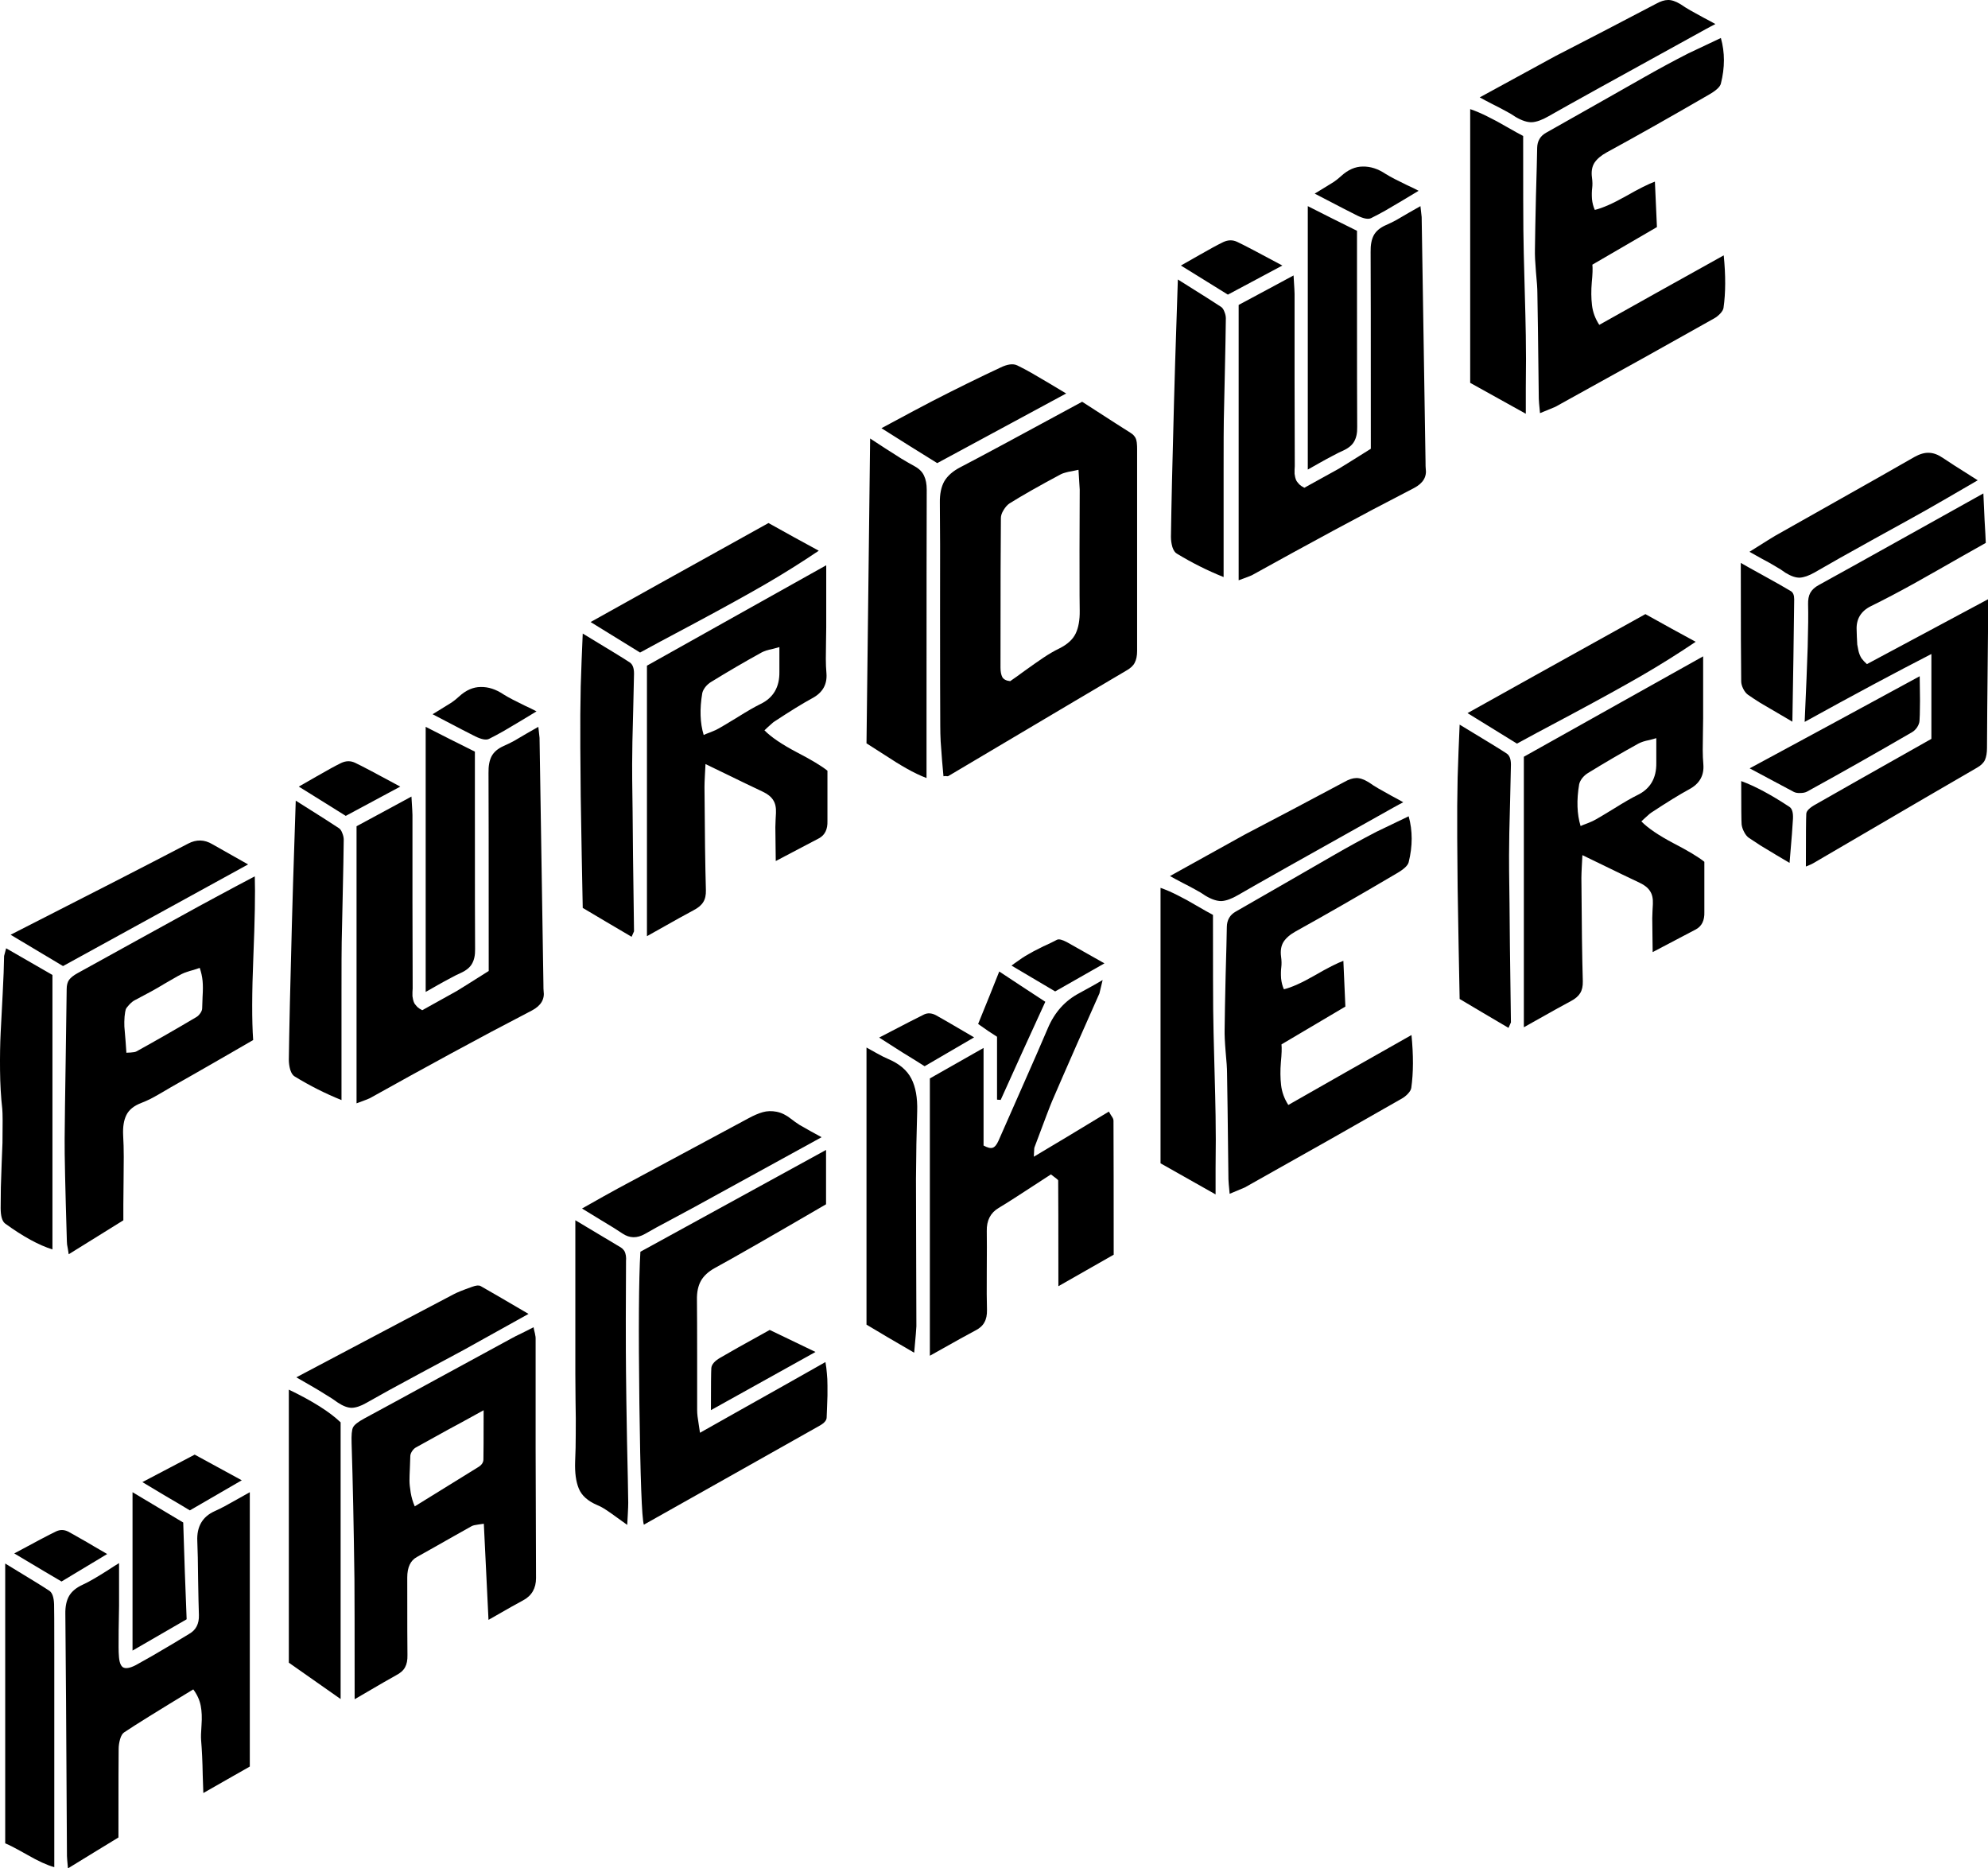
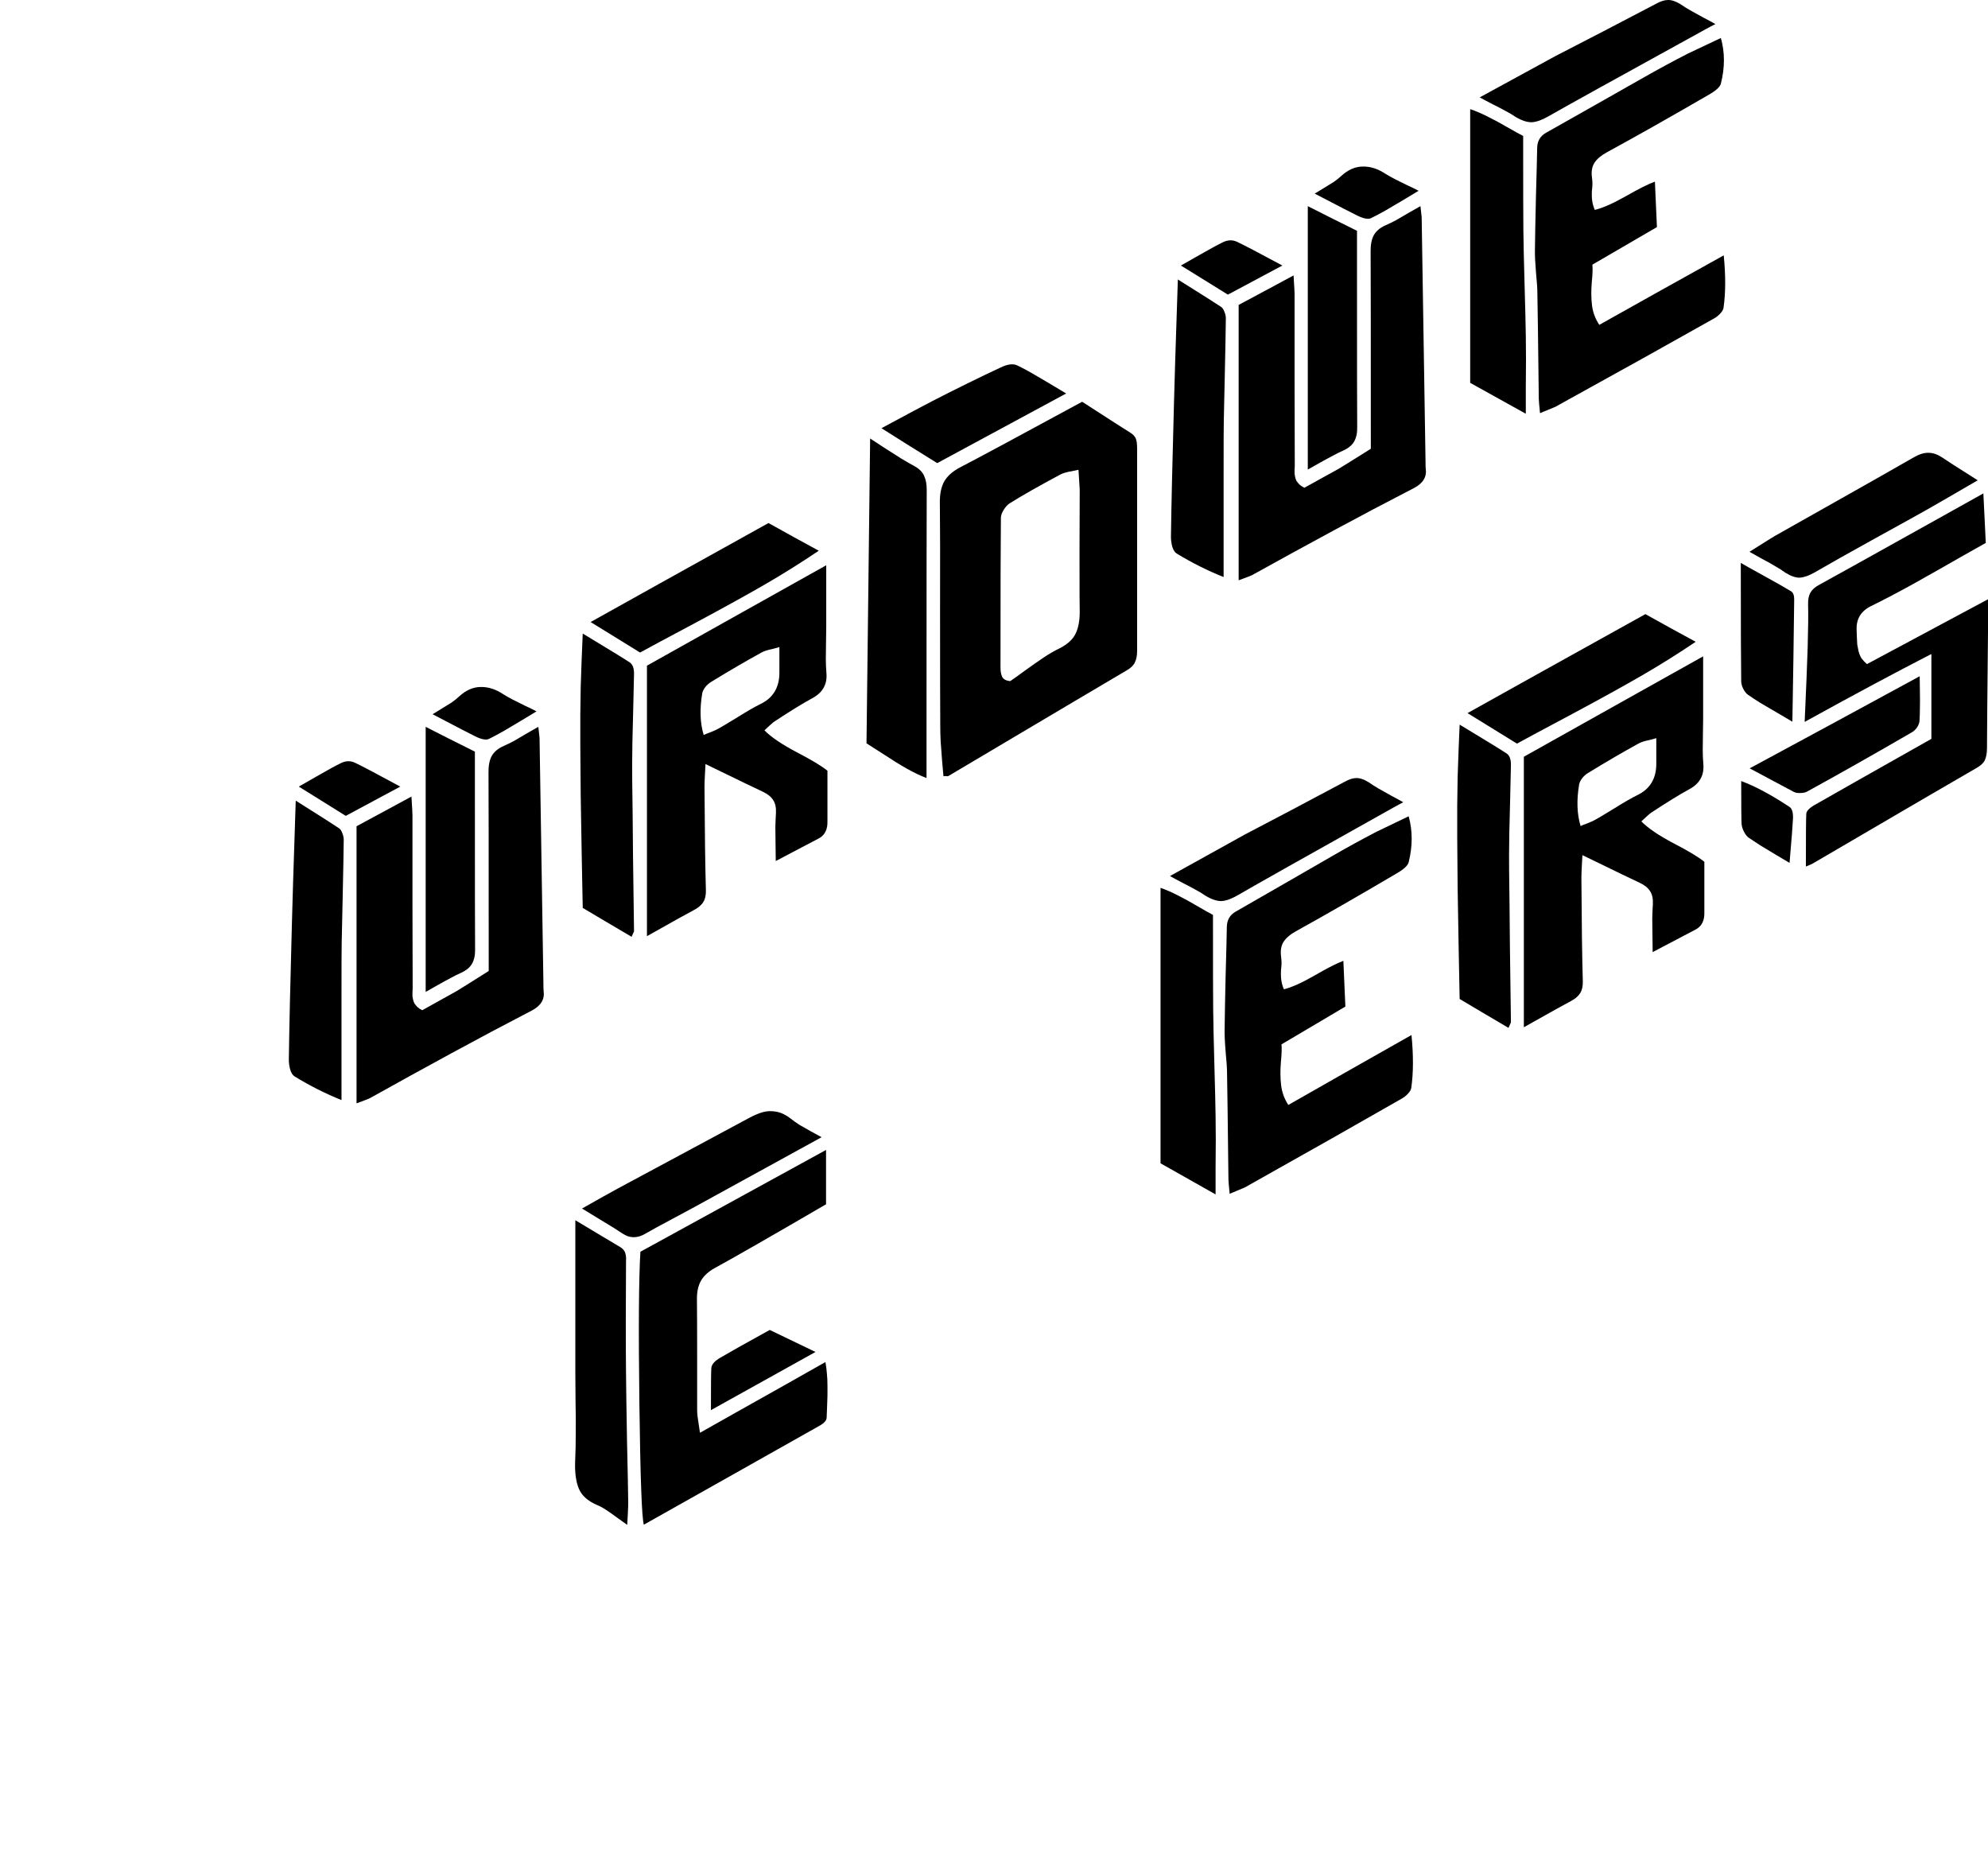
<svg xmlns="http://www.w3.org/2000/svg" width="548" height="515" viewBox="0 0 548 515" fill="none">
-   <path d="M34.002 336.369C32.584 337.26 30.195 338.746 26.834 340.826C23.512 342.905 20.88 344.539 18.939 345.728C18.864 345.282 18.789 344.799 18.715 344.279C18.64 343.797 18.565 343.388 18.491 343.054C18.453 342.757 18.435 342.478 18.435 342.218C17.987 327.512 17.781 318.079 17.819 313.919C17.856 308.98 17.949 301.887 18.099 292.639C18.248 283.392 18.341 276.726 18.379 272.641C18.379 271.564 18.603 270.71 19.051 270.078C19.536 269.447 20.283 268.853 21.291 268.296C25.024 266.253 30.605 263.171 38.034 259.048C45.501 254.926 51.101 251.844 54.834 249.801C56.252 249.021 57.764 248.204 59.37 247.35C61.012 246.459 62.879 245.456 64.97 244.342C67.097 243.228 68.852 242.299 70.234 241.556C70.383 246.236 70.252 253.608 69.841 263.672C69.431 273.699 69.412 281.368 69.785 286.679C68.068 287.682 65.66 289.074 62.562 290.857C59.5 292.602 56.719 294.199 54.218 295.648C51.754 297.059 49.402 298.396 47.162 299.658C46.826 299.844 46.005 300.327 44.698 301.107C43.429 301.85 42.365 302.444 41.506 302.889C40.685 303.298 39.845 303.669 38.986 304.004C36.933 304.783 35.552 305.898 34.842 307.346C34.133 308.757 33.834 310.614 33.946 312.917C34.058 314.811 34.114 316.816 34.114 318.933C34.114 321.013 34.096 323.389 34.058 326.063C34.021 328.737 34.002 330.724 34.002 332.024V336.369ZM34.842 290.188C35.141 290.151 35.496 290.133 35.906 290.133C36.317 290.095 36.653 290.058 36.914 290.021C37.213 289.984 37.456 289.91 37.642 289.798C43.279 286.679 48.786 283.522 54.162 280.328C54.535 280.105 54.89 279.753 55.226 279.27C55.562 278.787 55.73 278.341 55.73 277.933C55.73 277.524 55.767 276.447 55.842 274.702C55.954 272.956 55.954 271.508 55.842 270.357C55.73 269.206 55.468 268.017 55.058 266.792C54.647 266.94 54.087 267.126 53.378 267.349C52.669 267.534 52.053 267.72 51.53 267.906C51.045 268.054 50.578 268.24 50.13 268.463C49.458 268.797 48.749 269.187 48.002 269.633C47.255 270.041 46.415 270.524 45.482 271.081C44.586 271.601 43.895 272.009 43.41 272.307C42.402 272.901 41.114 273.606 39.546 274.423C38.389 275.018 37.586 275.445 37.138 275.705C36.69 275.927 36.186 276.336 35.626 276.93C35.104 277.487 34.786 277.914 34.674 278.211C34.562 278.509 34.45 279.177 34.338 280.217C34.264 281.22 34.245 282.129 34.282 282.946C34.357 283.726 34.469 285.082 34.618 287.013C34.73 288.35 34.805 289.408 34.842 290.188ZM1.691 261.388C4.752 263.171 9.008 265.622 14.459 268.741V344.391C10.726 343.24 6.376 340.863 1.411 337.26C0.59 336.629 0.179 335.199 0.179 332.971C0.179 331.188 0.198 329.294 0.235 327.289C0.31 325.283 0.385 323.074 0.459 320.66C0.571 318.209 0.646 316.315 0.683 314.978C0.758 309.927 0.739 306.826 0.627 305.675C0.254 302.407 0.049 298.841 0.011 294.979C-0.026 291.117 0.03 287.7 0.179 284.729C0.329 281.721 0.515 278.119 0.739 273.922C0.963 269.688 1.094 266.216 1.131 263.505C1.131 263.468 1.318 262.762 1.691 261.388ZM2.923 257.656C24.315 246.774 40.629 238.4 51.866 232.532C54.143 231.344 56.364 231.399 58.53 232.699C58.903 232.922 62.188 234.779 68.385 238.27C51.997 247.257 34.992 256.597 17.371 266.29C14.459 264.545 9.643 261.667 2.923 257.656Z" fill="black" />
  <path d="M98.283 227.748C100.151 226.739 102.748 225.338 106.074 223.545C109.437 221.715 111.885 220.388 113.417 219.566C113.454 220.052 113.492 220.669 113.529 221.416C113.566 222.125 113.604 222.742 113.641 223.265C113.678 223.751 113.697 224.217 113.697 224.666C113.697 229.971 113.697 237.928 113.697 248.537C113.734 259.147 113.753 267.123 113.753 272.465C113.753 272.577 113.734 272.913 113.697 273.474C113.697 273.997 113.697 274.37 113.697 274.594C113.734 274.781 113.79 275.099 113.865 275.547C113.977 275.995 114.108 276.35 114.258 276.612C114.444 276.873 114.706 277.191 115.042 277.564C115.416 277.901 115.864 278.199 116.388 278.461C121.47 275.659 124.627 273.903 125.86 273.193C126.682 272.708 129.634 270.859 134.716 267.646C134.716 235.257 134.698 217.063 134.66 213.066C134.623 211.161 134.903 209.629 135.501 208.471C136.136 207.276 137.257 206.323 138.864 205.613C139.798 205.202 140.751 204.735 141.723 204.212C142.694 203.652 143.871 202.961 145.254 202.139C146.674 201.317 147.72 200.719 148.393 200.346C148.617 202.289 148.729 203.297 148.729 203.372C148.991 218.651 149.346 241.215 149.794 271.064C149.794 272.222 149.813 272.913 149.85 273.137C150.187 275.416 149.122 277.209 146.655 278.517C138.883 282.552 131.465 286.493 124.403 290.341C121.899 291.723 118.144 293.778 113.137 296.505C108.167 299.269 104.43 301.343 101.926 302.725C101.739 302.837 100.525 303.304 98.283 304.126V227.748ZM81.523 220.687C88.287 224.946 92.267 227.486 93.462 228.308C93.836 228.57 94.135 229.018 94.359 229.653C94.621 230.288 94.752 230.886 94.752 231.446C94.714 235.033 94.621 240.132 94.471 246.744C94.322 253.319 94.228 257.653 94.191 259.745C94.154 261.239 94.135 265.797 94.135 273.418V303.229C89.688 301.436 85.391 299.269 81.243 296.729C80.72 296.43 80.309 295.814 80.01 294.88C79.749 293.946 79.618 293.012 79.618 292.078C79.73 283.71 80.01 271.288 80.458 254.813C80.533 251.227 80.888 239.852 81.523 220.687ZM117.34 273.418V200.346C118.947 201.168 121.227 202.326 124.179 203.82C127.131 205.277 129.373 206.398 130.905 207.182V219.679C130.905 244.521 130.924 258.493 130.961 261.594C130.998 263.238 130.718 264.583 130.12 265.629C129.56 266.637 128.551 267.478 127.093 268.15C126.159 268.561 125.188 269.047 124.179 269.607C123.17 270.13 121.974 270.784 120.591 271.568C119.246 272.353 118.162 272.969 117.34 273.418ZM119.246 196.872C119.769 196.535 120.591 196.031 121.712 195.359C122.833 194.686 123.768 194.107 124.515 193.622C125.262 193.099 125.935 192.557 126.533 191.996C128.439 190.241 130.438 189.363 132.53 189.363C134.623 189.325 136.697 189.998 138.752 191.38C139.537 191.866 140.396 192.351 141.33 192.837C142.265 193.323 143.386 193.883 144.694 194.518C146.001 195.116 147.066 195.639 147.889 196.087C146.88 196.685 145.46 197.544 143.629 198.665C141.798 199.748 140.191 200.701 138.808 201.523C137.426 202.307 136.099 203.017 134.829 203.652C134.044 204.063 132.773 203.839 131.017 202.98C129.933 202.457 126.01 200.421 119.246 196.872ZM95.312 224.89C94.341 224.292 92.995 223.452 91.276 222.368C89.558 221.285 87.969 220.295 86.512 219.398C85.092 218.502 83.709 217.643 82.364 216.821C82.813 216.559 84.475 215.607 87.353 213.963C90.267 212.282 92.491 211.068 94.023 210.32C95.368 209.685 96.657 209.667 97.891 210.264C99.572 211.049 103.72 213.234 110.334 216.821C101.926 221.341 96.919 224.031 95.312 224.89Z" fill="black" />
  <path d="M341.44 84.052C343.308 83.05 345.906 81.658 349.231 79.876C352.594 78.057 355.042 76.739 356.574 75.922C356.611 76.405 356.649 77.017 356.686 77.76C356.723 78.465 356.761 79.078 356.798 79.597C356.836 80.08 356.854 80.544 356.854 80.99C356.854 86.261 356.854 94.169 356.854 104.712C356.892 115.255 356.91 123.181 356.91 128.49C356.91 128.601 356.892 128.936 356.854 129.492C356.854 130.012 356.854 130.383 356.854 130.606C356.892 130.792 356.948 131.107 357.022 131.553C357.135 131.998 357.265 132.351 357.415 132.611C357.602 132.871 357.863 133.186 358.2 133.558C358.573 133.892 359.022 134.189 359.545 134.449C364.627 131.664 367.784 129.919 369.017 129.214C369.84 128.731 372.792 126.894 377.874 123.701C377.874 91.514 377.855 73.435 377.818 69.463C377.78 67.569 378.06 66.047 378.658 64.896C379.294 63.708 380.415 62.762 382.021 62.056C382.956 61.648 383.909 61.184 384.88 60.664C385.852 60.107 387.029 59.42 388.411 58.604C389.831 57.787 390.878 57.193 391.55 56.822C391.774 58.752 391.887 59.755 391.887 59.829C392.148 75.013 392.503 97.436 392.952 127.098C392.952 128.249 392.97 128.936 393.008 129.158C393.344 131.423 392.279 133.205 389.813 134.504C382.04 138.514 374.623 142.43 367.56 146.254C365.056 147.628 361.301 149.669 356.294 152.38C351.324 155.127 347.587 157.187 345.083 158.561C344.897 158.672 343.682 159.136 341.44 159.953V84.052ZM324.681 77.036C331.444 81.268 335.424 83.793 336.62 84.609C336.993 84.869 337.292 85.315 337.516 85.946C337.778 86.577 337.909 87.171 337.909 87.728C337.871 91.292 337.778 96.359 337.629 102.93C337.479 109.464 337.386 113.77 337.348 115.849C337.311 117.334 337.292 121.863 337.292 129.437V159.062C332.846 157.28 328.548 155.127 324.4 152.602C323.877 152.305 323.466 151.693 323.167 150.765C322.906 149.837 322.775 148.908 322.775 147.98C322.887 139.664 323.167 127.321 323.616 110.949C323.69 107.385 324.045 96.081 324.681 77.036ZM360.498 129.437V56.822C362.104 57.639 364.384 58.789 367.336 60.274C370.288 61.722 372.53 62.836 374.062 63.615V76.034C374.062 100.721 374.081 114.606 374.118 117.687C374.156 119.32 373.875 120.657 373.277 121.696C372.717 122.699 371.708 123.534 370.251 124.202C369.316 124.611 368.345 125.093 367.336 125.65C366.327 126.17 365.131 126.82 363.749 127.599C362.403 128.379 361.32 128.991 360.498 129.437ZM362.403 53.369C362.927 53.035 363.749 52.534 364.87 51.866C365.991 51.197 366.925 50.622 367.672 50.139C368.42 49.62 369.092 49.081 369.69 48.525C371.596 46.78 373.595 45.907 375.688 45.907C377.78 45.87 379.854 46.538 381.909 47.912C382.694 48.395 383.554 48.877 384.488 49.36C385.422 49.842 386.543 50.399 387.851 51.03C389.159 51.624 390.224 52.144 391.046 52.59C390.037 53.184 388.617 54.037 386.786 55.151C384.955 56.228 383.348 57.174 381.965 57.991C380.583 58.771 379.256 59.476 377.986 60.107C377.201 60.516 375.931 60.293 374.174 59.439C373.091 58.919 369.167 56.896 362.403 53.369ZM338.469 81.212C337.498 80.618 336.153 79.783 334.434 78.707C332.715 77.63 331.127 76.646 329.669 75.755C328.249 74.864 326.867 74.01 325.521 73.194C325.97 72.934 327.633 71.987 330.51 70.353C333.425 68.683 335.648 67.476 337.18 66.734C338.525 66.103 339.815 66.084 341.048 66.678C342.729 67.458 346.877 69.63 353.491 73.194C345.083 77.686 340.076 80.359 338.469 81.212Z" fill="black" />
  <path d="M227.755 155.811V172.852C227.755 173.743 227.737 175.079 227.699 176.861C227.662 178.606 227.644 180.184 227.644 181.595C227.644 182.968 227.699 184.286 227.811 185.548C228.071 188.63 226.772 190.931 223.915 192.453C221.318 193.864 217.848 195.999 213.507 198.857C213.21 199.043 212.932 199.266 212.672 199.526C212.413 199.748 212.079 200.045 211.671 200.417C211.262 200.788 210.947 201.085 210.724 201.308C212.543 203.164 215.492 205.169 219.574 207.322C223.655 209.438 226.494 211.146 228.089 212.445V226.311C228.163 228.576 227.403 230.154 225.807 231.045C225.585 231.156 221.596 233.254 213.841 237.337C213.841 236.298 213.823 234.831 213.786 232.938C213.748 231.007 213.73 229.355 213.73 227.982C213.767 226.608 213.823 225.309 213.897 224.084C213.971 222.599 213.711 221.411 213.118 220.52C212.561 219.629 211.615 218.868 210.279 218.237C209.129 217.717 203.86 215.174 194.473 210.607C194.436 211.239 194.38 212.278 194.306 213.726C194.232 215.174 194.195 216.232 194.195 216.9C194.269 229.56 194.399 239.045 194.584 245.356C194.621 246.73 194.38 247.825 193.861 248.642C193.341 249.496 192.469 250.238 191.245 250.869C190.206 251.389 185.902 253.784 178.333 258.053V183.488C184.455 180.035 193.267 175.098 204.769 168.675C216.309 162.215 223.971 157.927 227.755 155.811ZM214.843 178.365C214.361 178.513 213.748 178.68 213.006 178.866C212.264 179.014 211.671 179.163 211.225 179.311C210.78 179.46 210.372 179.627 210.001 179.813C205.289 182.411 200.614 185.14 195.976 187.999C195.419 188.333 194.9 188.797 194.417 189.391C193.972 189.985 193.694 190.542 193.583 191.061C192.84 195.442 192.97 199.284 193.972 202.589C194.269 202.44 194.918 202.18 195.92 201.809C196.959 201.401 197.72 201.048 198.202 200.751C198.944 200.342 200.651 199.322 203.322 197.688C205.994 196.017 208.09 194.811 209.611 194.068C213.173 192.361 214.917 189.391 214.843 185.158C214.843 184.564 214.843 183.933 214.843 183.265C214.843 182.597 214.843 181.78 214.843 180.815C214.843 179.85 214.843 179.033 214.843 178.365ZM174.103 258.22C172.508 257.292 170.207 255.937 167.202 254.155C164.233 252.373 162.044 251.073 160.634 250.257C160.597 248.957 160.505 244.187 160.356 235.945C160.208 227.703 160.115 222.209 160.078 219.462C160.041 216.677 160.004 212.148 159.967 205.874C159.929 199.563 159.967 194.013 160.078 189.224C160.226 184.435 160.412 179.571 160.634 174.634C168.018 179.089 172.341 181.743 173.602 182.597C174.381 183.117 174.771 184.138 174.771 185.66C174.734 187.961 174.66 191.247 174.548 195.516C174.437 199.786 174.363 202.756 174.326 204.426C174.251 209.178 174.233 212.724 174.27 215.062C174.344 219.666 174.418 226.608 174.493 235.889C174.604 245.171 174.697 252.113 174.771 256.716C174.771 256.753 174.548 257.255 174.103 258.22ZM176.441 179.868C169.725 175.71 165.18 172.907 162.805 171.459C172.155 166.225 188.499 157.129 211.838 144.173C213.544 145.101 215.919 146.419 218.962 148.127C222.004 149.797 224.249 151.022 225.696 151.802C220.909 155.032 215.993 158.113 210.947 161.046C205.938 163.942 199.519 167.487 191.69 171.682C183.861 175.84 178.778 178.569 176.441 179.868Z" fill="black" />
  <path d="M260.079 214.021C260.005 213.205 259.875 211.758 259.689 209.68C259.541 207.64 259.411 205.878 259.299 204.394C259.225 202.91 259.188 201.482 259.188 200.109C259.151 194.619 259.132 184.361 259.132 169.337C259.169 154.312 259.151 144.054 259.077 138.564C259.039 136.153 259.448 134.186 260.302 132.665C261.194 131.144 262.679 129.846 264.759 128.77C269.699 126.21 280.878 120.201 298.297 110.741C306.394 115.971 310.813 118.809 311.556 119.255C312.002 119.514 312.355 119.811 312.615 120.145C312.912 120.479 313.116 120.868 313.228 121.313C313.339 121.759 313.395 122.13 313.395 122.426C313.432 122.723 313.45 123.168 313.45 123.762C313.45 123.947 313.45 124.077 313.45 124.151V150.695V179.464C313.45 180.763 313.228 181.838 312.782 182.692C312.373 183.508 311.593 184.231 310.442 184.862C307.954 186.309 291.612 195.991 261.416 213.91C261.342 213.947 261.231 213.965 261.082 213.965C260.971 213.965 260.822 213.947 260.636 213.91C260.488 213.91 260.302 213.928 260.079 213.965V214.021ZM297.294 129.494C296.811 129.605 296.199 129.735 295.456 129.883C294.75 129.994 294.156 130.124 293.673 130.273C293.227 130.384 292.819 130.532 292.447 130.718C286.468 133.908 281.732 136.598 278.241 138.787C277.647 139.195 277.108 139.807 276.625 140.623C276.143 141.402 275.901 142.125 275.901 142.793C275.827 148.914 275.79 162.659 275.79 184.027C275.79 185.103 275.957 185.975 276.291 186.643C276.663 187.273 277.387 187.644 278.464 187.756C279.392 187.125 280.767 186.142 282.587 184.806C284.444 183.471 286.115 182.302 287.601 181.301C289.086 180.299 290.553 179.446 292.002 178.741C294.23 177.628 295.734 176.255 296.514 174.623C297.294 172.991 297.666 170.895 297.628 168.335C297.591 168.335 297.573 162.77 297.573 151.641L297.628 134.947C297.628 134.687 297.517 132.888 297.294 129.549V129.494ZM239.856 120.868C240.971 121.573 242.363 122.482 244.035 123.595C245.743 124.671 247.229 125.617 248.491 126.433C249.791 127.212 251.017 127.917 252.168 128.548C253.431 129.252 254.285 130.124 254.731 131.163C255.214 132.165 255.455 133.444 255.455 135.003C255.418 142.422 255.4 164.644 255.4 201.667V214.466C253.58 213.761 251.76 212.889 249.94 211.851C248.157 210.849 246.115 209.588 243.812 208.067C241.509 206.583 239.856 205.525 238.854 204.895C239.336 164.384 239.671 136.375 239.856 120.868ZM258.352 127.657C256.644 126.581 254.081 124.986 250.664 122.872C247.247 120.72 244.685 119.106 242.976 118.03C250.07 114.209 254.768 111.705 257.071 110.518C263.645 107.142 269.866 104.082 275.734 101.336C277.703 100.372 279.262 100.168 280.414 100.724C281.714 101.355 283.014 102.041 284.314 102.783C285.614 103.525 287.322 104.527 289.439 105.788C291.556 107.049 293.042 107.94 293.896 108.459C272.354 120.071 260.506 126.47 258.352 127.657Z" fill="black" />
  <path d="M439.618 57.86C441.781 57.34 444.635 56.078 448.179 54.074C451.76 52.032 454.427 50.695 456.18 50.064C456.367 54.036 456.553 58.213 456.74 62.593C452.711 64.932 446.78 68.385 438.946 72.951C439.058 73.99 439.002 75.624 438.778 77.851C438.592 80.079 438.611 82.158 438.834 84.088C439.058 86.019 439.73 87.838 440.849 89.545C450.697 84.014 462.13 77.629 475.149 70.389C475.708 75.921 475.69 80.747 475.093 84.868C475.018 85.35 474.72 85.87 474.198 86.427C473.675 86.984 473.116 87.429 472.519 87.763C461.142 94.186 446.537 102.316 428.707 112.154C428.52 112.228 427.121 112.803 424.51 113.88C424.286 111.653 424.174 110.335 424.174 109.926C423.988 93.74 423.857 84.014 423.783 80.747C423.783 79.559 423.652 77.629 423.391 74.956C423.167 72.283 423.074 70.241 423.111 68.83C423.148 65.378 423.242 60.459 423.391 54.074C423.577 47.688 423.689 43.252 423.727 40.765C423.764 38.871 424.585 37.479 426.189 36.588C429.21 34.88 433.743 32.319 439.786 28.904C445.866 25.451 450.417 22.871 453.438 21.163C457.355 18.936 461.347 16.782 465.413 14.704C465.487 14.666 468.472 13.256 474.365 10.472C475.485 14.444 475.485 18.639 474.365 23.056C474.142 23.947 473.06 24.95 471.12 26.064C460.563 32.189 451.163 37.498 442.919 41.99C441.352 42.843 440.215 43.809 439.506 44.885C438.834 45.962 438.611 47.317 438.834 48.95C438.984 50.027 439.002 50.992 438.89 51.846C438.778 52.7 438.76 53.702 438.834 54.853C438.946 55.967 439.207 56.969 439.618 57.86ZM420.593 114.047C415.52 111.226 410.41 108.386 405.262 105.527V30.073C406.866 30.63 408.47 31.317 410.074 32.133C411.678 32.913 413.431 33.859 415.334 34.973C417.273 36.087 418.784 36.922 419.866 37.479C419.866 51.846 419.884 60.477 419.922 63.373C419.959 66.9 420.071 71.949 420.258 78.52C420.444 85.091 420.556 89.749 420.593 92.497C420.631 94.538 420.649 96.71 420.649 99.012C420.649 101.314 420.631 103.949 420.593 106.919C420.593 109.889 420.593 112.265 420.593 114.047ZM407.892 26.843C421.321 19.493 428.259 15.706 428.707 15.483C431.281 14.147 435.701 11.864 441.968 8.634C448.235 5.367 453.065 2.843 456.46 1.061C457.728 0.355 458.829 0.003 459.761 0.003C460.731 -0.035 461.869 0.337 463.175 1.116C464.033 1.71 464.946 2.286 465.916 2.843C466.886 3.399 468.099 4.068 469.553 4.847C471.045 5.627 472.146 6.221 472.855 6.629C472.519 6.815 472.09 7.038 471.568 7.297C471.045 7.557 470.598 7.799 470.225 8.021C469.852 8.207 469.516 8.393 469.218 8.578C445.605 21.572 431.467 29.405 426.804 32.078C425.051 33.08 423.54 33.618 422.272 33.693C421.004 33.73 419.511 33.247 417.796 32.245C416.938 31.651 416.005 31.094 414.998 30.574C413.991 30.017 412.778 29.386 411.361 28.681C409.981 27.975 408.824 27.363 407.892 26.843Z" fill="black" />
-   <path d="M18.734 515.005C18.549 513.075 18.457 511.942 18.457 511.608C18.272 476.934 18.124 454.678 18.013 444.84C17.976 442.798 18.328 441.146 19.067 439.883C19.806 438.621 21.081 437.582 22.893 436.765C23.854 436.319 24.833 435.8 25.831 435.206C26.866 434.612 28.086 433.869 29.491 432.978C30.896 432.05 32.005 431.345 32.818 430.862V442.668C32.818 443.262 32.781 445.526 32.707 449.462C32.67 453.36 32.688 455.606 32.762 456.2C32.836 458.019 33.224 459.151 33.927 459.597C34.666 460.005 35.831 459.801 37.42 458.984C38.899 458.167 40.451 457.295 42.078 456.367C43.704 455.402 45.534 454.325 47.567 453.137C49.6 451.912 51.134 450.984 52.169 450.353C54.017 449.313 54.904 447.587 54.831 445.174C54.757 443.169 54.683 439.883 54.609 435.317C54.572 430.751 54.498 427.242 54.387 424.792C54.202 420.82 55.791 418.073 59.155 416.551C60.08 416.142 61.022 415.678 61.983 415.158C62.981 414.601 64.183 413.933 65.587 413.154C67.029 412.337 68.119 411.724 68.859 411.316V486.939C67.528 487.719 65.439 488.907 62.593 490.503C59.784 492.099 57.603 493.343 56.05 494.234C56.013 493.009 55.958 491.394 55.884 489.389C55.847 487.347 55.791 485.565 55.718 484.043C55.644 482.484 55.551 481.036 55.44 479.7C55.366 478.883 55.403 477.472 55.551 475.467C55.699 473.463 55.625 471.699 55.33 470.177C55.034 468.618 54.35 467.114 53.278 465.667C43.482 471.606 37.124 475.56 34.204 477.528C33.724 477.862 33.354 478.493 33.095 479.421C32.836 480.349 32.707 481.259 32.707 482.15C32.67 483.932 32.651 492.044 32.651 506.485C31.099 507.413 28.789 508.824 25.721 510.717C22.652 512.611 20.324 514.04 18.734 515.005ZM1.435 430.973C8.606 435.317 12.69 437.842 13.688 438.547C14.428 439.104 14.834 440.31 14.908 442.167C14.945 443.095 14.964 447.271 14.964 454.696V508.267V514.671C12.968 514.114 10.491 512.982 7.534 511.274C4.577 509.604 2.544 508.546 1.435 508.1V430.973ZM36.533 411.316C38.122 412.244 40.451 413.636 43.519 415.492C46.624 417.349 48.953 418.741 50.506 419.669C50.616 422.787 50.764 427.317 50.949 433.257C51.171 439.159 51.337 443.522 51.448 446.343C46.495 449.202 41.523 452.079 36.533 454.975V411.316ZM39.25 408.532C43.279 406.415 48.084 403.891 53.666 400.958C54.221 401.255 58.545 403.613 66.641 408.03C64.238 409.441 59.47 412.207 52.335 416.328C50.82 415.4 48.565 414.063 45.571 412.318C42.614 410.536 40.507 409.274 39.25 408.532ZM29.546 428.356C28.142 429.21 23.946 431.735 16.96 435.93C14.853 434.704 10.509 432.124 3.93 428.189C9.696 425.071 13.541 423.047 15.463 422.119C16.572 421.599 17.681 421.618 18.79 422.175C19.825 422.732 20.915 423.344 22.061 424.013C23.207 424.644 24.519 425.405 25.998 426.296C27.476 427.15 28.659 427.836 29.546 428.356Z" fill="black" />
-   <path d="M97.759 468.382C97.759 449.901 97.74 438.878 97.703 435.316C97.516 420.768 97.255 408.261 96.919 397.796C96.844 395.569 96.975 394.122 97.311 393.454C97.647 392.749 98.711 391.914 100.502 390.949C104.982 388.537 111.701 384.881 120.659 379.982C129.618 375.084 136.337 371.428 140.816 369.016C141.525 368.608 142.589 368.069 144.008 367.401C145.426 366.696 146.453 366.177 147.087 365.843C147.124 366.14 147.199 366.511 147.311 366.956C147.423 367.364 147.498 367.717 147.535 368.014C147.61 368.311 147.647 368.589 147.647 368.849C147.647 373.748 147.647 383.898 147.647 399.299C147.684 414.7 147.722 426.595 147.759 434.982C147.759 437.802 146.583 439.843 144.232 441.105C143.074 441.699 139.883 443.499 134.657 446.505C133.911 431.252 133.481 422.419 133.369 420.007C133.183 420.044 132.66 420.119 131.802 420.23C130.943 420.341 130.346 420.49 130.01 420.675C128.517 421.492 126.93 422.382 125.251 423.347C123.571 424.275 121.704 425.333 119.651 426.52C117.598 427.671 116.012 428.561 114.892 429.192C113.138 430.157 112.261 432.031 112.261 434.815C112.261 447.47 112.279 454.595 112.317 456.191C112.354 457.601 112.13 458.733 111.645 459.587C111.197 460.44 110.357 461.183 109.125 461.813C108.267 462.259 104.478 464.448 97.759 468.382ZM114.332 415.22C125.754 408.169 131.634 404.532 131.97 404.309C132.828 403.752 133.257 403.066 133.257 402.249C133.295 400.876 133.313 396.367 133.313 388.722C131.708 389.613 129.618 390.763 127.042 392.173C124.467 393.547 122.19 394.79 120.211 395.903C118.233 396.979 116.385 398 114.668 398.965C114.258 399.188 113.884 399.559 113.548 400.078C113.25 400.561 113.1 401.006 113.1 401.414C113.1 401.971 113.063 403.029 112.988 404.587C112.914 406.109 112.876 407.296 112.876 408.15C112.876 408.966 112.988 410.061 113.212 411.434C113.436 412.77 113.81 414.032 114.332 415.22ZM93.895 392.062V468.327C91.656 466.731 86.897 463.391 79.618 458.306V383.044C86.113 386.161 90.872 389.167 93.895 392.062ZM81.689 379.648C106.661 366.437 121.07 358.829 124.915 356.825C125.848 356.305 127.584 355.6 130.122 354.709C131.204 354.301 131.988 354.227 132.473 354.487C134.265 355.489 138.67 358.049 145.687 362.169C136.766 367.142 130.794 370.463 127.77 372.133C126.314 372.913 122.339 375.046 115.844 378.535C109.349 382.023 104.384 384.751 100.95 386.718C99.457 387.572 98.132 388.017 96.975 388.054C95.855 388.054 94.567 387.572 93.112 386.607C92.104 385.865 91.003 385.141 89.808 384.436C88.651 383.693 87.233 382.84 85.553 381.875C83.873 380.91 82.585 380.168 81.689 379.648Z" fill="black" />
  <path d="M192.953 394.932C195.709 393.373 199.397 391.294 204.015 388.695C208.671 386.06 212.898 383.684 216.697 381.568C220.496 379.414 224.109 377.373 227.535 375.442C227.722 376.482 227.852 377.503 227.926 378.505C228.038 379.507 228.094 380.658 228.094 381.957C228.094 383.22 228.094 384.129 228.094 384.686C228.094 385.206 228.057 386.282 227.982 387.916C227.908 389.549 227.871 390.477 227.871 390.7C227.871 391.48 227.256 392.222 226.027 392.927C219.807 396.454 210.98 401.429 199.546 407.851C188.112 414.273 180.756 418.413 177.478 420.269C176.919 418.524 176.51 407.406 176.249 386.913C175.988 366.384 176.081 352.426 176.528 345.038C184.35 340.769 201.408 331.414 227.703 316.973V331.952C212.283 340.936 202.078 346.783 197.088 349.493C195.263 350.495 193.959 351.702 193.177 353.112C192.432 354.486 192.078 356.194 192.115 358.235C192.153 361.985 192.171 367.052 192.171 373.438C192.171 379.823 192.171 384.89 192.171 388.64C192.171 389.197 192.208 389.79 192.283 390.422C192.357 391.016 192.469 391.777 192.618 392.705C192.767 393.596 192.879 394.338 192.953 394.932ZM158.595 336.351C165.932 340.732 170.029 343.182 170.886 343.702C171.295 343.924 171.612 344.184 171.835 344.481C172.096 344.741 172.282 345.094 172.394 345.539C172.506 345.948 172.562 346.263 172.562 346.486C172.599 346.671 172.599 347.061 172.562 347.655C172.562 348.249 172.562 348.602 172.562 348.713C172.562 351.498 172.543 356.416 172.506 363.47C172.506 370.486 172.524 375.387 172.562 378.171C172.599 382.626 172.692 388.955 172.841 397.16C173.027 405.364 173.139 411.062 173.176 414.255C173.176 414.886 173.139 415.888 173.065 417.262C172.99 418.636 172.934 419.656 172.897 420.325C172.189 419.842 171.258 419.174 170.104 418.32C168.949 417.466 167.943 416.761 167.087 416.204C166.267 415.647 165.448 415.202 164.629 414.867C162.021 413.754 160.327 412.232 159.545 410.301C158.762 408.408 158.427 405.921 158.539 402.839C158.651 400.426 158.707 397.902 158.707 395.266C158.744 392.593 158.725 389.568 158.651 386.189C158.614 382.774 158.595 380.231 158.595 378.561V336.351ZM226.474 313.464C218.354 317.919 206.66 324.342 191.389 332.732C190.383 333.288 188.279 334.421 185.076 336.128C181.91 337.799 179.471 339.135 177.757 340.138C175.597 341.363 173.549 341.326 171.612 340.026C170.308 339.135 168.316 337.892 165.634 336.295C162.99 334.699 161.258 333.641 160.439 333.121C161.295 332.639 163.269 331.525 166.36 329.78C169.489 328.035 171.873 326.736 173.511 325.882C194.406 314.671 205.319 308.805 206.25 308.286C207.74 307.469 209.08 306.894 210.272 306.559C211.464 306.225 212.73 306.188 214.071 306.448C215.412 306.708 216.734 307.358 218.038 308.397C218.745 308.954 219.528 309.511 220.384 310.068C221.278 310.587 222.358 311.2 223.625 311.905C224.891 312.573 225.841 313.093 226.474 313.464ZM212.172 366.588C217.461 369.113 221.669 371.136 224.798 372.658C215.71 377.707 206.101 383.053 195.97 388.695C195.97 381.902 196.007 378.022 196.082 377.057C196.194 376.055 197.032 375.108 198.596 374.217C200.719 372.955 205.244 370.412 212.172 366.588Z" fill="black" />
-   <path d="M289.696 323.713C288.55 324.461 286.998 325.469 285.039 326.74C283.117 328.01 281.361 329.149 279.772 330.158C278.219 331.167 276.722 332.101 275.281 332.96C273.026 334.305 271.935 336.435 272.009 339.349C272.046 341.553 272.046 345.177 272.009 350.221C271.972 355.227 271.991 358.832 272.065 361.036C272.102 362.456 271.862 363.614 271.344 364.511C270.864 365.408 270.032 366.155 268.849 366.753C267.666 367.35 263.489 369.667 256.319 373.702V297.262C257.871 296.403 260.274 295.039 263.526 293.171C266.816 291.303 269.348 289.865 271.122 288.856V315.756C272.194 316.353 273.026 316.559 273.617 316.372C274.209 316.185 274.745 315.55 275.225 314.467C276.297 312.001 278.422 307.182 281.601 300.008C284.78 292.835 287.201 287.287 288.865 283.364C290.713 279.031 293.577 275.836 297.458 273.781C298.013 273.483 298.623 273.146 299.288 272.773C299.953 272.399 300.73 271.969 301.617 271.484C302.541 270.961 303.317 270.512 303.945 270.139C303.391 272.492 303.095 273.725 303.058 273.837C301.912 276.453 299.843 281.123 296.849 287.848C293.891 294.572 291.618 299.784 290.029 303.483C289.585 304.492 287.996 308.657 285.261 315.98C285.187 316.129 285.131 316.316 285.094 316.54C285.094 316.764 285.076 317.101 285.039 317.549C285.039 317.997 285.02 318.427 284.983 318.838C286.351 318.016 289.474 316.148 294.354 313.234C299.233 310.282 303.003 308.003 305.664 306.397C305.812 306.658 305.997 306.976 306.219 307.35C306.477 307.723 306.662 308.022 306.773 308.246C306.884 308.47 306.939 308.695 306.939 308.919C306.976 317.063 306.995 329.374 306.995 345.849C297.606 351.192 292.524 354.087 291.748 354.536C291.748 338.247 291.729 328.552 291.692 325.451C291.692 325.301 291.6 325.171 291.415 325.058C291.267 324.909 291.008 324.704 290.639 324.442C290.269 324.18 289.955 323.938 289.696 323.713ZM251.994 372.861C250.146 371.778 247.743 370.376 244.786 368.658C241.866 366.939 239.888 365.762 238.854 365.127V288.744C239.26 288.968 240.166 289.473 241.57 290.257C242.975 291.042 244.047 291.584 244.786 291.882C247.891 293.19 250.035 295.002 251.218 297.318C252.4 299.597 252.936 302.605 252.826 306.341C252.641 312.206 252.53 318.408 252.493 324.946C252.493 331.447 252.511 338.788 252.548 346.97C252.585 355.152 252.604 361.354 252.604 365.576C252.604 366.061 252.4 368.49 251.994 372.861ZM288.144 276.135C286.85 279.012 284.817 283.458 282.045 289.473C279.31 295.488 277.24 300.064 275.835 303.203C275.724 303.165 275.558 303.147 275.336 303.147C275.114 303.147 274.948 303.128 274.837 303.091V285.774C274.32 285.438 273.488 284.896 272.342 284.149C271.233 283.364 270.328 282.729 269.625 282.244C270.365 280.45 271.418 277.854 272.786 274.454C274.153 271.054 275.04 268.831 275.447 267.785C276.186 268.271 278.053 269.504 281.047 271.484C284.078 273.464 286.443 275.014 288.144 276.135ZM242.347 285.998C249.222 282.412 253.362 280.282 254.766 279.61C255.764 279.161 256.836 279.236 257.982 279.834C258.647 280.17 262.159 282.206 268.516 285.942C267.925 286.278 263.378 288.931 254.877 293.9C253.546 293.041 251.476 291.752 248.667 290.033C245.895 288.277 243.788 286.932 242.347 285.998ZM304.444 265.543C302.781 266.477 300.452 267.804 297.458 269.522C294.464 271.241 292.265 272.492 290.861 273.277C284.577 269.578 280.566 267.206 278.829 266.16C279.31 265.786 279.827 265.413 280.381 265.039C280.936 264.628 281.416 264.292 281.823 264.03C282.267 263.731 282.821 263.395 283.486 263.022C284.152 262.648 284.651 262.368 284.983 262.181C285.316 261.994 285.871 261.714 286.647 261.34C287.423 260.929 287.922 260.687 288.144 260.612C288.366 260.5 288.92 260.238 289.807 259.827C290.694 259.379 291.212 259.117 291.36 259.043C291.877 258.781 292.801 259.005 294.132 259.715C295.167 260.276 298.604 262.218 304.444 265.543Z" fill="black" />
  <path d="M353.911 272.69C356.053 272.167 358.877 270.897 362.385 268.88C365.929 266.825 368.569 265.48 370.305 264.845C370.489 268.842 370.674 273.045 370.859 277.453C366.871 279.807 361 283.281 353.247 287.876C353.357 288.922 353.302 290.565 353.08 292.807C352.896 295.048 352.914 297.14 353.136 299.083C353.357 301.026 354.022 302.856 355.13 304.575C364.877 299.008 376.194 292.583 389.08 285.298C389.634 290.864 389.615 295.721 389.024 299.867C388.95 300.353 388.655 300.876 388.138 301.436C387.621 301.997 387.067 302.445 386.477 302.781C375.215 309.244 360.76 317.425 343.111 327.325C342.927 327.4 341.542 327.979 338.958 329.062C338.736 326.821 338.625 325.495 338.625 325.084C338.441 308.796 338.312 299.008 338.238 295.721C338.238 294.525 338.108 292.583 337.85 289.893C337.628 287.203 337.536 285.149 337.573 283.729C337.61 280.255 337.702 275.305 337.85 268.88C338.035 262.454 338.145 257.99 338.182 255.487C338.219 253.582 339.032 252.181 340.619 251.284C343.61 249.566 348.096 246.988 354.077 243.551C360.096 240.077 364.6 237.481 367.591 235.762C371.468 233.521 375.418 231.354 379.443 229.262C379.517 229.225 382.471 227.805 388.304 225.003C389.412 229.001 389.412 233.222 388.304 237.667C388.083 238.564 387.012 239.573 385.092 240.693C374.643 246.857 365.339 252.199 357.179 256.72C355.628 257.579 354.502 258.55 353.8 259.634C353.136 260.717 352.914 262.08 353.136 263.724C353.284 264.808 353.302 265.779 353.191 266.638C353.08 267.497 353.062 268.506 353.136 269.664C353.247 270.785 353.505 271.793 353.911 272.69ZM335.081 329.23C330.059 326.391 325.001 323.533 319.906 320.657V244.728C321.493 245.288 323.081 245.979 324.669 246.801C326.256 247.586 327.992 248.538 329.875 249.659C331.795 250.78 333.29 251.62 334.361 252.181C334.361 266.638 334.379 275.324 334.416 278.238C334.453 281.787 334.564 286.867 334.749 293.479C334.933 300.092 335.044 304.78 335.081 307.544C335.118 309.599 335.136 311.784 335.136 314.101C335.136 316.417 335.118 319.069 335.081 322.058C335.081 325.046 335.081 327.437 335.081 329.23ZM322.509 241.478C335.801 234.081 342.668 230.271 343.111 230.047C345.659 228.702 350.034 226.404 356.237 223.154C362.44 219.867 367.222 217.326 370.582 215.533C371.837 214.823 372.926 214.469 373.849 214.469C374.809 214.431 375.935 214.805 377.228 215.589C378.077 216.187 378.981 216.766 379.941 217.326C380.901 217.887 382.101 218.559 383.541 219.344C385.018 220.128 386.107 220.726 386.809 221.137C386.477 221.324 386.052 221.548 385.535 221.809C385.018 222.071 384.575 222.314 384.206 222.538C383.837 222.724 383.504 222.911 383.209 223.098C359.837 236.173 345.844 244.056 341.228 246.745C339.493 247.754 337.998 248.296 336.742 248.37C335.487 248.408 334.01 247.922 332.312 246.913C331.462 246.316 330.539 245.755 329.542 245.232C328.546 244.672 327.346 244.037 325.943 243.327C324.576 242.617 323.432 242.001 322.509 241.478Z" fill="black" />
  <path d="M469.478 180.916V197.956C469.478 198.847 469.459 200.184 469.422 201.966C469.385 203.711 469.366 205.289 469.366 206.699C469.366 208.073 469.422 209.391 469.533 210.653C469.793 213.734 468.495 216.036 465.638 217.558C463.04 218.969 459.571 221.104 455.23 223.962C454.933 224.148 454.655 224.371 454.395 224.63C454.135 224.853 453.801 225.15 453.393 225.521C452.985 225.893 452.67 226.19 452.447 226.412C454.265 228.269 457.215 230.273 461.296 232.427C465.378 234.543 468.216 236.251 469.812 237.55V251.416C469.886 253.681 469.125 255.258 467.53 256.149C467.307 256.261 463.319 258.358 455.564 262.442C455.564 261.403 455.545 259.936 455.508 258.043C455.471 256.112 455.453 254.46 455.453 253.087C455.49 251.713 455.545 250.414 455.62 249.188C455.694 247.703 455.434 246.515 454.84 245.625C454.284 244.734 453.338 243.972 452.002 243.341C450.852 242.822 445.583 240.279 436.196 235.712C436.159 236.343 436.103 237.383 436.029 238.831C435.955 240.279 435.917 241.337 435.917 242.005C435.992 254.664 436.121 264.15 436.307 270.461C436.344 271.835 436.103 272.93 435.583 273.746C435.064 274.6 434.192 275.343 432.968 275.974C431.929 276.494 427.625 278.888 420.056 283.158V208.593C426.178 205.14 434.99 200.202 446.492 193.78C458.031 187.32 465.693 183.032 469.478 180.916ZM456.566 203.469C456.083 203.618 455.471 203.785 454.729 203.971C453.987 204.119 453.393 204.268 452.948 204.416C452.503 204.565 452.095 204.732 451.724 204.917C447.011 207.516 442.336 210.245 437.698 213.103C437.142 213.437 436.622 213.901 436.14 214.495C435.695 215.089 435.417 215.646 435.305 216.166C434.563 220.547 434.693 224.389 435.695 227.693C435.992 227.545 436.641 227.285 437.643 226.914C438.682 226.505 439.442 226.153 439.925 225.856C440.667 225.447 442.373 224.426 445.045 222.793C447.716 221.122 449.813 219.916 451.334 219.173C454.896 217.465 456.64 214.495 456.566 210.263C456.566 209.669 456.566 209.038 456.566 208.37C456.566 207.702 456.566 206.885 456.566 205.92C456.566 204.954 456.566 204.138 456.566 203.469ZM415.826 283.325C414.23 282.397 411.93 281.041 408.924 279.259C405.956 277.478 403.767 276.178 402.357 275.361C402.32 274.062 402.227 269.292 402.079 261.05C401.93 252.808 401.838 247.314 401.801 244.566C401.763 241.782 401.726 237.253 401.689 230.979C401.652 224.668 401.689 219.117 401.801 214.328C401.949 209.539 402.134 204.676 402.357 199.738C409.741 204.193 414.063 206.848 415.325 207.702C416.104 208.221 416.494 209.242 416.494 210.764C416.457 213.066 416.382 216.352 416.271 220.621C416.16 224.89 416.085 227.86 416.048 229.531C415.974 234.283 415.956 237.828 415.993 240.167C416.067 244.771 416.141 251.713 416.215 260.994C416.327 270.275 416.419 277.218 416.494 281.821C416.494 281.858 416.271 282.359 415.826 283.325ZM418.163 204.973C411.447 200.815 406.902 198.012 404.528 196.564C413.878 191.33 430.222 182.234 453.56 169.278C455.267 170.206 457.642 171.524 460.684 173.231C463.727 174.902 465.971 176.127 467.419 176.907C462.632 180.137 457.716 183.218 452.67 186.151C447.661 189.046 441.242 192.592 433.413 196.787C425.584 200.945 420.501 203.674 418.163 204.973Z" fill="black" />
-   <path d="M497.463 198.929C497.871 189.871 498.148 183.022 498.296 178.382C498.445 173.111 498.482 169.176 498.408 166.577C498.371 165.278 498.574 164.22 499.018 163.403C499.5 162.55 500.296 161.826 501.406 161.232C503.813 159.932 513.828 154.364 531.451 144.527C537.967 140.889 543.058 138.049 546.723 136.007C546.797 137.826 546.908 140.276 547.056 143.358C547.241 146.439 547.352 148.536 547.389 149.65C545.945 150.466 543.872 151.636 541.169 153.158C538.504 154.68 536.06 156.072 533.839 157.334C531.617 158.596 529.507 159.784 527.508 160.898C523.361 163.199 519.437 165.259 515.734 167.078C512.958 168.452 511.643 170.642 511.791 173.649C511.791 173.835 511.81 174.447 511.847 175.486C511.884 176.526 511.921 177.25 511.958 177.658C512.032 178.029 512.143 178.605 512.291 179.384C512.476 180.164 512.754 180.851 513.124 181.445C513.532 182.001 514.031 182.54 514.624 183.059C530.099 174.781 541.225 168.823 548 165.185V174.261C547.815 191.969 547.723 202.604 547.723 206.168C547.723 207.504 547.537 208.599 547.167 209.453C546.797 210.27 546.057 210.993 544.946 211.625C541.058 213.852 526.008 222.631 499.796 237.962C499.5 238.148 498.833 238.445 497.797 238.853C497.797 230.427 497.834 225.582 497.908 224.32C497.945 223.504 498.852 222.613 500.629 221.647C505.812 218.678 516.401 212.683 532.395 203.662V180.275C522.621 185.287 510.977 191.523 497.463 198.985V198.929ZM545.168 132.388C538.356 136.36 533.635 139.089 531.007 140.573C528.711 141.873 523.954 144.508 516.734 148.48C509.552 152.452 504.017 155.571 500.129 157.835C498.611 158.689 497.278 159.153 496.131 159.227C495.02 159.264 493.706 158.819 492.188 157.891C491.336 157.26 490.411 156.666 489.411 156.109C488.448 155.515 487.189 154.81 485.635 153.993C484.08 153.139 482.95 152.508 482.247 152.1C486.542 149.39 488.893 147.924 489.3 147.701C490.596 146.958 496.057 143.877 505.683 138.457C515.309 133.038 522.639 128.88 527.674 125.985C529.192 125.131 530.562 124.741 531.784 124.815C533.006 124.852 534.283 125.335 535.616 126.263C536.505 126.894 539.689 128.936 545.168 132.388ZM529.174 186.4C529.174 187.44 529.192 188.869 529.229 190.688C529.266 192.47 529.266 193.973 529.229 195.198C529.229 196.423 529.192 197.592 529.118 198.706C529.081 199.263 528.859 199.857 528.452 200.488C528.045 201.082 527.582 201.527 527.064 201.824C516.771 207.801 507.127 213.258 498.13 218.195C497.649 218.455 497.019 218.585 496.242 218.585C495.501 218.622 494.89 218.511 494.409 218.251C493.817 217.954 489.781 215.801 482.302 211.792C487.115 209.193 494.705 205.091 505.072 199.486C515.438 193.843 523.472 189.481 529.174 186.4ZM494.076 198.929C493.224 198.409 491.836 197.593 489.911 196.479C487.985 195.365 486.431 194.456 485.246 193.75C484.061 193.008 482.932 192.266 481.858 191.523C481.34 191.152 480.896 190.595 480.525 189.853C480.155 189.11 479.97 188.423 479.97 187.792C479.896 183.115 479.859 172.238 479.859 155.162C480.673 155.645 482.765 156.814 486.134 158.67C489.503 160.526 492.021 161.956 493.687 162.958C494.279 163.329 494.576 164.072 494.576 165.185C494.465 175.171 494.298 186.419 494.076 198.929ZM493.298 237.851C492.632 237.443 491.41 236.719 489.633 235.679C487.893 234.64 486.449 233.768 485.301 233.062C484.191 232.357 483.117 231.652 482.08 230.946C481.562 230.575 481.118 230.018 480.747 229.276C480.377 228.571 480.155 227.884 480.081 227.216C480.007 226.213 479.97 222.241 479.97 215.3C483.746 216.673 488.189 219.049 493.298 222.427C494.002 222.91 494.316 223.986 494.242 225.657C494.168 227.327 493.854 231.392 493.298 237.851Z" fill="black" />
+   <path d="M497.463 198.929C497.871 189.871 498.148 183.022 498.296 178.382C498.445 173.111 498.482 169.176 498.408 166.577C498.371 165.278 498.574 164.22 499.018 163.403C499.5 162.55 500.296 161.826 501.406 161.232C503.813 159.932 513.828 154.364 531.451 144.527C537.967 140.889 543.058 138.049 546.723 136.007C547.241 146.439 547.352 148.536 547.389 149.65C545.945 150.466 543.872 151.636 541.169 153.158C538.504 154.68 536.06 156.072 533.839 157.334C531.617 158.596 529.507 159.784 527.508 160.898C523.361 163.199 519.437 165.259 515.734 167.078C512.958 168.452 511.643 170.642 511.791 173.649C511.791 173.835 511.81 174.447 511.847 175.486C511.884 176.526 511.921 177.25 511.958 177.658C512.032 178.029 512.143 178.605 512.291 179.384C512.476 180.164 512.754 180.851 513.124 181.445C513.532 182.001 514.031 182.54 514.624 183.059C530.099 174.781 541.225 168.823 548 165.185V174.261C547.815 191.969 547.723 202.604 547.723 206.168C547.723 207.504 547.537 208.599 547.167 209.453C546.797 210.27 546.057 210.993 544.946 211.625C541.058 213.852 526.008 222.631 499.796 237.962C499.5 238.148 498.833 238.445 497.797 238.853C497.797 230.427 497.834 225.582 497.908 224.32C497.945 223.504 498.852 222.613 500.629 221.647C505.812 218.678 516.401 212.683 532.395 203.662V180.275C522.621 185.287 510.977 191.523 497.463 198.985V198.929ZM545.168 132.388C538.356 136.36 533.635 139.089 531.007 140.573C528.711 141.873 523.954 144.508 516.734 148.48C509.552 152.452 504.017 155.571 500.129 157.835C498.611 158.689 497.278 159.153 496.131 159.227C495.02 159.264 493.706 158.819 492.188 157.891C491.336 157.26 490.411 156.666 489.411 156.109C488.448 155.515 487.189 154.81 485.635 153.993C484.08 153.139 482.95 152.508 482.247 152.1C486.542 149.39 488.893 147.924 489.3 147.701C490.596 146.958 496.057 143.877 505.683 138.457C515.309 133.038 522.639 128.88 527.674 125.985C529.192 125.131 530.562 124.741 531.784 124.815C533.006 124.852 534.283 125.335 535.616 126.263C536.505 126.894 539.689 128.936 545.168 132.388ZM529.174 186.4C529.174 187.44 529.192 188.869 529.229 190.688C529.266 192.47 529.266 193.973 529.229 195.198C529.229 196.423 529.192 197.592 529.118 198.706C529.081 199.263 528.859 199.857 528.452 200.488C528.045 201.082 527.582 201.527 527.064 201.824C516.771 207.801 507.127 213.258 498.13 218.195C497.649 218.455 497.019 218.585 496.242 218.585C495.501 218.622 494.89 218.511 494.409 218.251C493.817 217.954 489.781 215.801 482.302 211.792C487.115 209.193 494.705 205.091 505.072 199.486C515.438 193.843 523.472 189.481 529.174 186.4ZM494.076 198.929C493.224 198.409 491.836 197.593 489.911 196.479C487.985 195.365 486.431 194.456 485.246 193.75C484.061 193.008 482.932 192.266 481.858 191.523C481.34 191.152 480.896 190.595 480.525 189.853C480.155 189.11 479.97 188.423 479.97 187.792C479.896 183.115 479.859 172.238 479.859 155.162C480.673 155.645 482.765 156.814 486.134 158.67C489.503 160.526 492.021 161.956 493.687 162.958C494.279 163.329 494.576 164.072 494.576 165.185C494.465 175.171 494.298 186.419 494.076 198.929ZM493.298 237.851C492.632 237.443 491.41 236.719 489.633 235.679C487.893 234.64 486.449 233.768 485.301 233.062C484.191 232.357 483.117 231.652 482.08 230.946C481.562 230.575 481.118 230.018 480.747 229.276C480.377 228.571 480.155 227.884 480.081 227.216C480.007 226.213 479.97 222.241 479.97 215.3C483.746 216.673 488.189 219.049 493.298 222.427C494.002 222.91 494.316 223.986 494.242 225.657C494.168 227.327 493.854 231.392 493.298 237.851Z" fill="black" />
</svg>